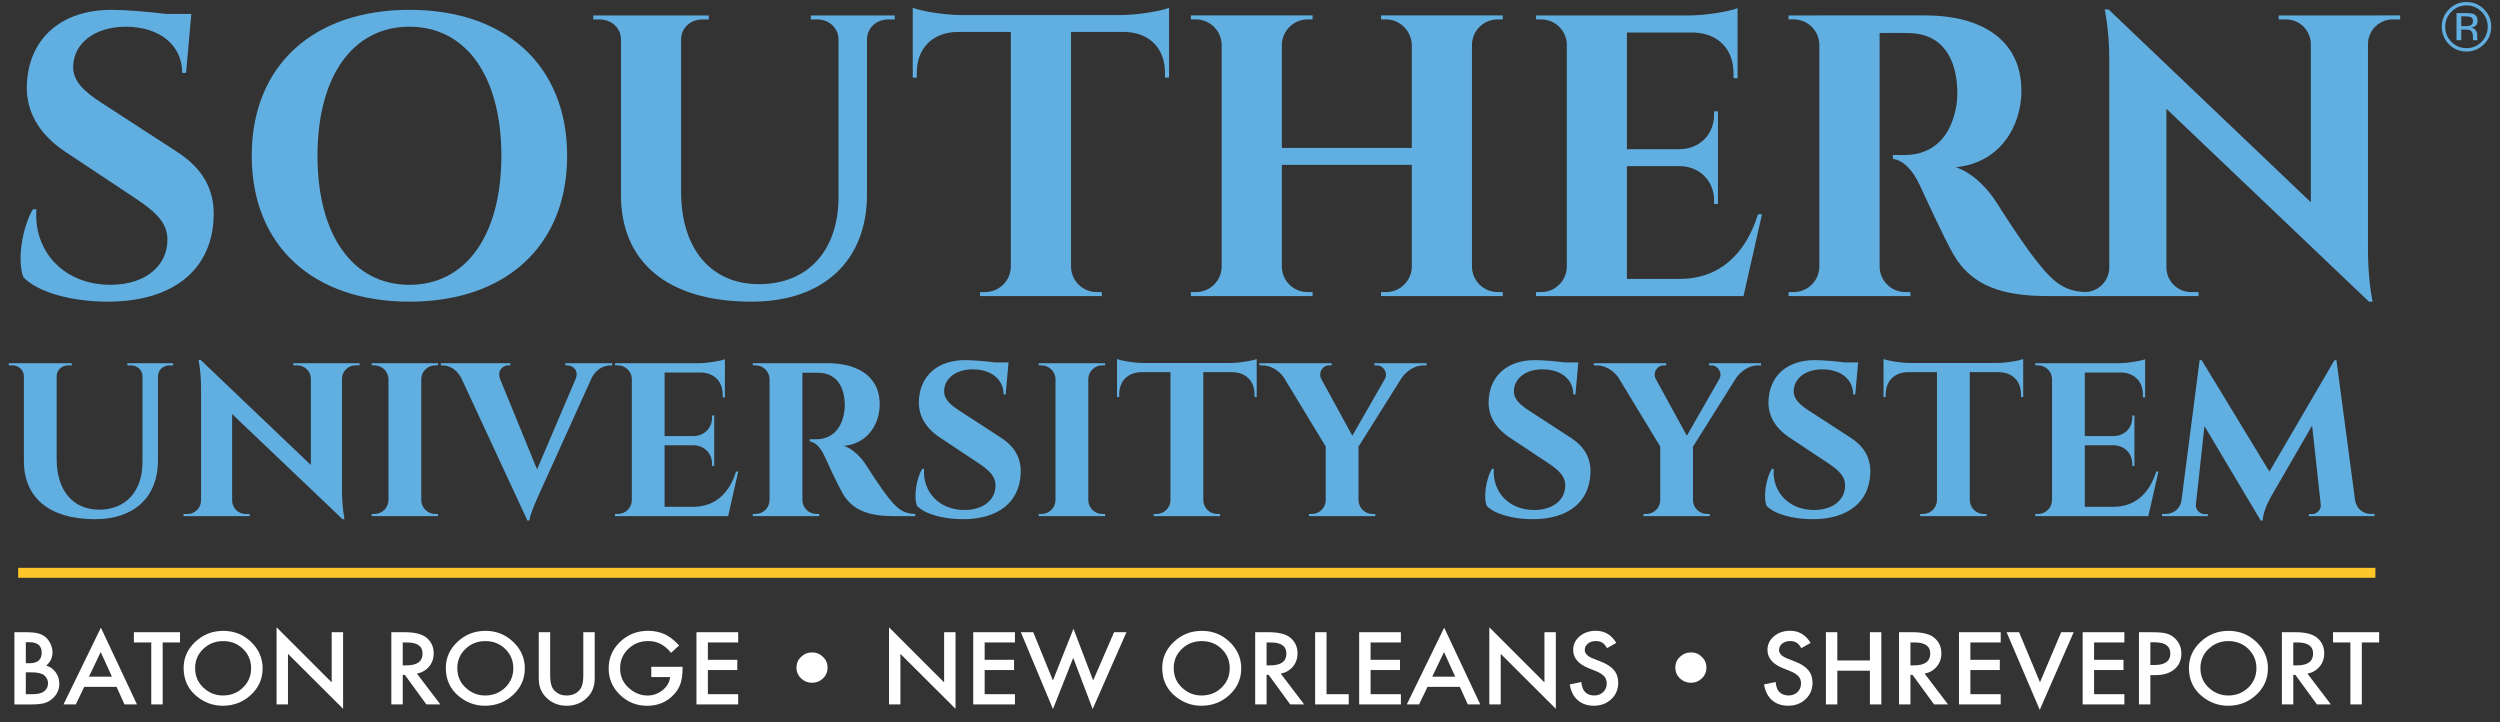
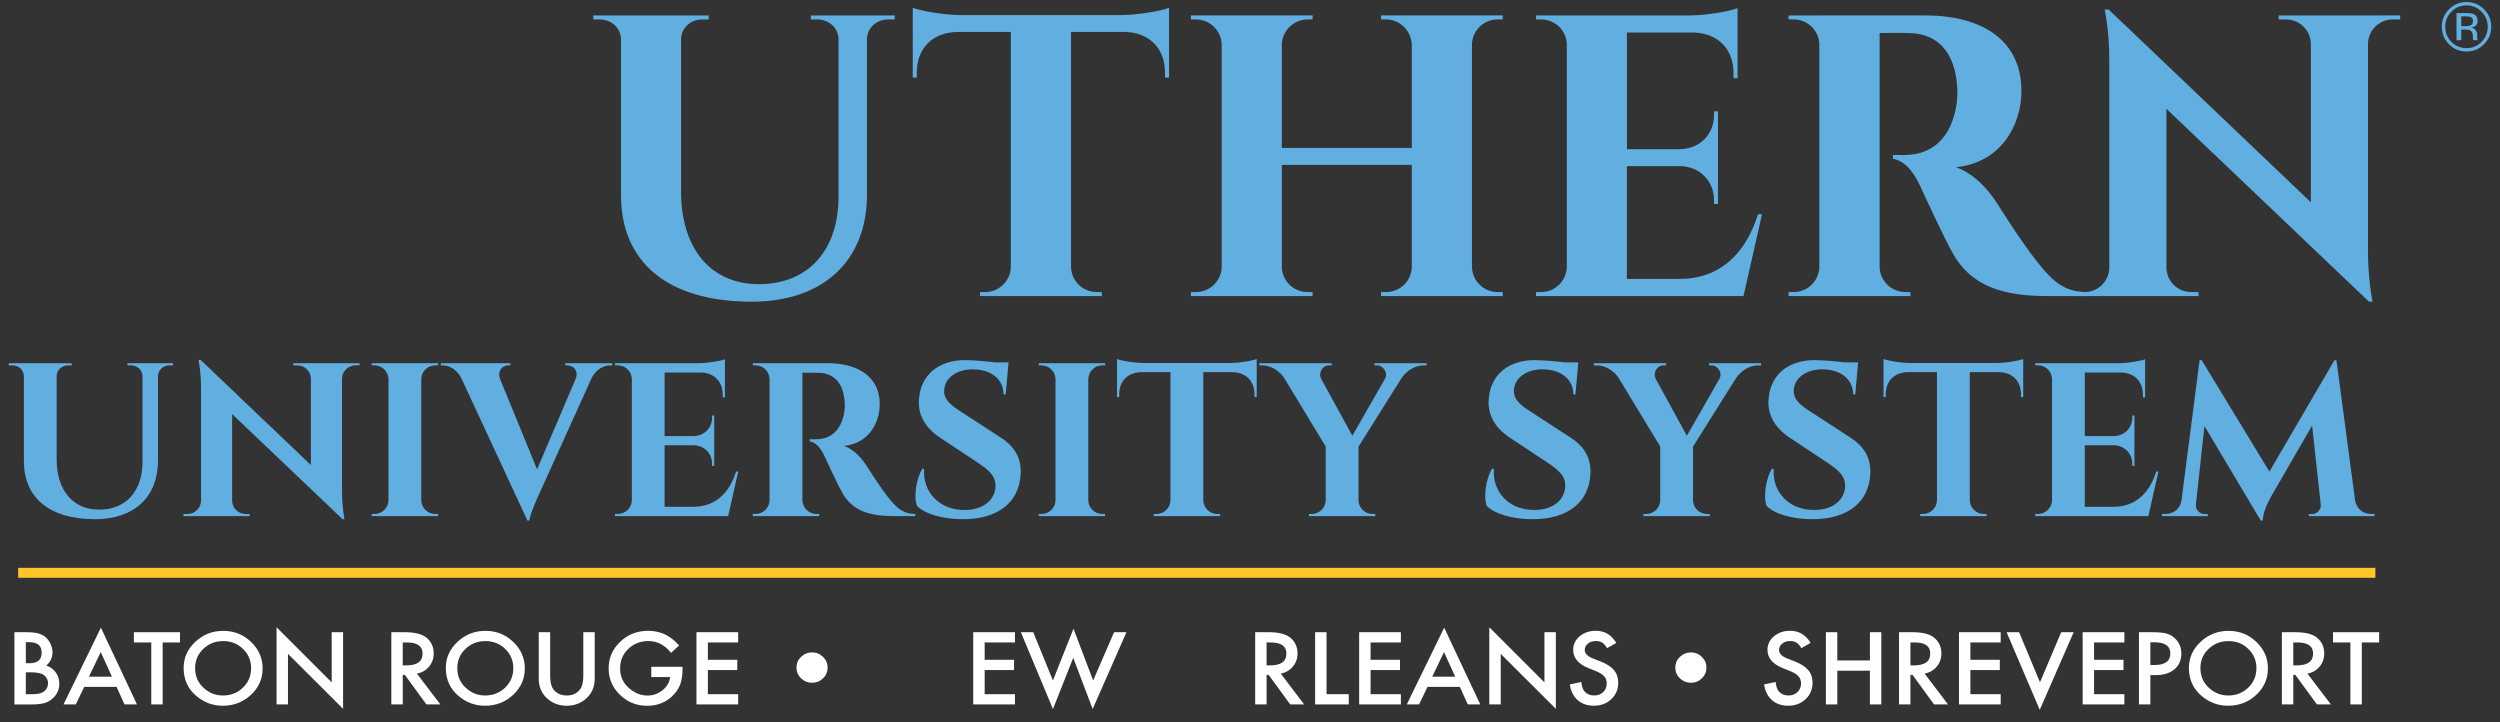
<svg xmlns="http://www.w3.org/2000/svg" id="a" viewBox="0 0 265.097 76.585">
  <rect x="0" y="0" width="265.097" height="76.585" fill="#333333" stroke="none" />
  <defs>
    <style>.b{fill:#ffc629;}.b,.c,.d{stroke-width:0px;}.c{fill:#fff;}.d{fill:#61aee1;}</style>
  </defs>
-   <path class="d" d="M18.833,16.14c2.527,1.641,3.997,3.87,3.816,7.049-.258,5.537-4.433,8.799-11.231,8.799-3.812,0-7.384-.981-8.935-2.581-.704-1.775-.105-5.362,1.007-7.216h.374c-.341,4.434,2.917,8.088,8.016,8.007,3.696-.068,5.877-2.117,5.874-4.779.003-1.724-1.114-2.875-3.399-4.39l-7.407-4.917c-2.925-1.939-4.378-4.528-4.068-7.628.361-4.402,3.587-7.441,8.948-7.441,1.368,0,3.848.189,5.789.436h2.67l-.557,6.249h-.409c-.007-2.953-2.397-4.894-5.993-4.894-3.347,0-5.461,1.807-5.564,4.088-.104,1.673,1.181,2.796,2.962,3.953l8.106,5.266Z" />
-   <path class="d" d="M60.14,16.516c0,9.552-6.515,15.473-16.724,15.473s-16.724-5.92-16.724-15.473S33.206,1.043,43.416,1.043s16.724,5.92,16.724,15.473ZM53.164,16.516c0-8.443-3.755-13.684-9.748-13.684s-9.749,5.241-9.749,13.684,3.756,13.686,9.749,13.686,9.748-5.243,9.748-13.686Z" />
  <path class="d" d="M94.872,1.638v.424h-.693c-1.194,0-2.171.836-2.244,2.007v16.554c0,6.984-4.584,11.367-12.232,11.367-9.104,0-13.855-4.356-13.855-11.294V4.168c-.023-1.223-1.019-2.106-2.247-2.106h-.692v-.424h12.247v.424h-.693c-1.207,0-2.189.853-2.241,2.041v16.225c0,6.049,3.167,9.805,8.252,9.805,5.192,0,8.431-3.547,8.443-9.256V4.109c-.054-1.192-1.038-2.047-2.246-2.047h-.692v-.424h8.895Z" />
  <path class="d" d="M123.963,8.231l-.429-.006v-.5c.006-2.592-1.645-4.273-4.253-4.339h-5.71v24.944c.045,1.466,1.245,2.639,2.722,2.639h.538l.007.426h-12.919l.007-.426h.538c1.464,0,2.656-1.155,2.721-2.604V3.387h-5.716c-2.608.066-4.258,1.747-4.253,4.339v.5l-.429.006V.823c.785.33,3.209.751,5.038.774h17.101c1.829-.023,4.253-.443,5.038-.774v7.409Z" />
  <path class="d" d="M146.438,31.394l.008-.424h.538c1.477,0,2.677-1.175,2.722-2.641v-10.85h-13.782v10.818c.026,1.481,1.234,2.673,2.722,2.673h.538l.006.424h-12.913l.007-.424h.538c1.488,0,2.696-1.192,2.724-2.673V4.732c-.038-1.472-1.241-2.672-2.723-2.672h-.538l-.007-.424h12.912l-.006.424h-.538c-1.479,0-2.681,1.204-2.722,2.672v10.954h13.782V4.732c-.057-1.455-1.253-2.673-2.722-2.673h-.538l-.006-.424h12.912l-.008.424h-.538c-1.489,0-2.694,1.192-2.722,2.673v23.564c.028,1.481,1.236,2.673,2.722,2.673h.538l.008.424h-12.914Z" />
  <path class="d" d="M184.883,31.394h-22.01l.008-.424h.538c1.489,0,2.696-1.192,2.722-2.673V4.598c-.096-1.417-1.273-2.538-2.717-2.538h-.538l-.006-.423h16.297c1.832-.017,4.283-.441,5.073-.774v7.432l-.428-.006v-.5c.006-2.558-1.604-4.23-4.153-4.336h-7.152v12.367h5.635c2.087-.04,3.611-1.572,3.605-3.643v-.368l.415-.006v9.826l-.415-.006v-.368c.004-2.053-1.494-3.577-3.553-3.641h-5.688v11.961h5.581c4.245,0,7.001-2.638,8.32-6.856h.424l-1.96,8.673Z" />
  <path class="d" d="M204.238,1.636c5.154,0,10.111,2.096,10.111,8.018,0,3.577-2.134,7.596-6.958,8.077,1.794.589,3.392,2.277,4.336,3.766.128.208,2.679,4.251,4.281,6.247,1.832,2.334,3.045,3.19,5.26,3.224v.426h-4.139c-4.649,0-8.032-1.007-9.984-4.407-1.034-1.802-2.951-6.011-3.541-7.281-.826-1.775-1.775-2.675-2.879-2.866v-.404h1.298c2.287-.025,4.611-1.19,5.369-4.915.098-.517.192-1.202.157-2.058-.17-4.066-2.222-5.885-5.013-5.952-1.128-.047-2.692,0-3.224-.013v24.798c.026,1.479,1.234,2.672,2.73,2.672h.53l.006.426h-12.926l.008-.426h.538c1.481,0,2.685-1.181,2.722-2.653V4.732c-.028-1.481-1.236-2.673-2.719-2.672h-.543l-.006-.423,14.588-.002Z" />
  <path class="d" d="M254.512,1.636l-.006.426h-.785c-1.423,0-2.579,1.13-2.624,2.539v21.965c0,3.204.491,5.424.491,5.424h-.385l-21.48-20.453v16.869c.032,1.423,1.194,2.564,2.622,2.564h.785l.008.426h-12.886l.006-.426h.785c1.434,0,2.598-1.149,2.624-2.575V6.311c0-3.16-.494-5.309-.494-5.309h.419l21.446,20.444V4.639c-.026-1.428-1.189-2.577-2.624-2.577h-.783l-.008-.424,12.89-.002Z" />
  <path class="d" d="M18.353,38.512v.232h-.377c-.652,0-1.183.455-1.224,1.094v9.022c0,3.807-2.499,6.196-6.667,6.196-4.962,0-7.552-2.373-7.552-6.156v-9.009c-.012-.666-.556-1.147-1.224-1.147h-.377v-.232h6.675v.232h-.377c-.658,0-1.193.464-1.222,1.113v8.843c0,3.296,1.726,5.345,4.498,5.345,2.83,0,4.596-1.934,4.603-5.045v-9.141c-.029-.649-.566-1.115-1.224-1.115h-.378v-.232h4.849Z" />
  <path class="d" d="M38.127,38.512l-.003.23h-.428c-.774,0-1.405.617-1.429,1.387v11.971c0,1.747.267,2.956.267,2.956h-.21l-11.709-11.148v9.196c.019.774.652,1.398,1.431,1.398h.427l.004.23h-7.024l.004-.23h.427c.782,0,1.416-.626,1.431-1.406v-12.037c0-1.723-.27-2.894-.27-2.894h.228l11.69,11.145v-9.162c-.015-.777-.649-1.404-1.43-1.404h-.428l-.003-.232h7.025Z" />
  <path class="d" d="M46.452,54.732h-7.039l.004-.232h.293c.811,0,1.469-.649,1.484-1.457v-12.854c-.02-.802-.675-1.447-1.484-1.447h-.292l-.004-.232h7.038l-.004.232h-.293c-.806,0-1.461.641-1.484,1.441v12.86c.015.807.674,1.457,1.484,1.457h.293l.004.232Z" />
  <path class="d" d="M64.919,38.51v.234h-.208c-.662,0-1.457.379-1.95,1.29l-5.486,12.127c-.165.351-1.083,2.36-1.14,3.034h-.208l-7.022-15.125c-.502-.938-1.292-1.326-1.975-1.326h-.185v-.234h7.379v.23h-.204c-.598,0-1.219.526-.891,1.453l3.922,9.577,4.083-9.577c.381-.926-.288-1.453-.886-1.453h-.204v-.23h4.974Z" />
  <path class="d" d="M77.213,54.732h-11.996l.004-.232h.292c.811,0,1.47-.649,1.485-1.457v-12.918c-.053-.772-.695-1.383-1.481-1.383h-.293l-.004-.23h8.883c.999-.009,2.335-.24,2.766-.421v4.051l-.234-.004v-.272c.003-1.394-.874-2.306-2.263-2.364h-3.899v6.741h3.071c1.138-.021,1.969-.857,1.965-1.985v-.202l.226-.002v5.354l-.226-.002v-.202c.003-1.119-.814-1.949-1.936-1.985h-3.101v6.52h3.041c2.315,0,3.817-1.438,4.536-3.737h.231l-1.068,4.728Z" />
  <path class="d" d="M87.772,38.512c2.809,0,5.511,1.141,5.511,4.37,0,1.951-1.163,4.141-3.792,4.403.978.321,1.849,1.24,2.363,2.053.071.111,1.46,2.315,2.333,3.404,1,1.273,1.66,1.74,2.868,1.758v.232h-2.256c-2.535,0-4.378-.549-5.442-2.402-.564-.983-1.608-3.277-1.931-3.97-.45-.968-.968-1.458-1.569-1.562v-.219h.707c1.246-.013,2.513-.649,2.926-2.679.054-.283.105-.655.086-1.123-.093-2.215-1.211-3.207-2.733-3.245-.615-.026-1.468,0-1.758-.008v13.518c.015.807.674,1.457,1.489,1.457h.289l.004.232h-7.045l.004-.232h.293c.807,0,1.462-.643,1.483-1.445v-12.856c-.015-.807-.674-1.457-1.482-1.457h-.295l-.004-.23h7.951Z" />
  <path class="d" d="M106.15,46.417c1.377.894,2.179,2.109,2.08,3.841-.141,3.019-2.416,4.798-6.121,4.798-2.078,0-4.025-.536-4.87-1.407-.384-.968-.058-2.922.549-3.934h.204c-.186,2.417,1.59,4.409,4.37,4.364,2.014-.036,3.203-1.153,3.202-2.604,0-.941-.608-1.568-1.853-2.394l-4.037-2.679c-1.594-1.058-2.387-2.47-2.218-4.158.197-2.398,1.956-4.056,4.878-4.056.745,0,2.097.104,3.155.238h1.456l-.304,3.405h-.223c-.004-1.607-1.307-2.666-3.267-2.666-1.824,0-2.976.985-3.033,2.228-.057.913.643,1.523,1.614,2.155l4.419,2.87Z" />
  <path class="d" d="M117.183,54.732h-7.039l.004-.232h.293c.811,0,1.469-.649,1.484-1.457v-12.854c-.02-.802-.675-1.447-1.484-1.447h-.292l-.004-.232h7.038l-.004.232h-.293c-.806,0-1.461.641-1.484,1.441v12.86c.015.807.674,1.457,1.484,1.457h.293l.004.232Z" />
  <path class="d" d="M133.262,42.106l-.234-.004v-.272c.002-1.413-.898-2.33-2.319-2.366h-3.113v13.597c.025.798.679,1.44,1.484,1.44h.293l.004.23h-7.043l.004-.23h.293c.798,0,1.448-.63,1.483-1.421v-13.616h-3.116c-1.421.036-2.321.953-2.318,2.366v.272l-.234.004v-4.037c.427.179,1.749.409,2.746.421h9.322c.996-.011,2.319-.241,2.745-.421l.002,4.037Z" />
  <path class="d" d="M151.272,38.512v.232h-.325c-.97,0-1.851.641-2.33,1.353l-4.562,7.264v5.683c.015.807.674,1.457,1.485,1.457h.292l.004.232h-7.039l.004-.232h.294c.806,0,1.46-.641,1.483-1.441v-5.711l-4.413-7.275c-.453-.702-1.357-1.33-2.3-1.33h-.325v-.23h7.667v.23h-.291c-.677,0-1.151.777-.815,1.434l3.302,6.026,3.449-6.024c.368-.658-.183-1.434-.813-1.434h-.292v-.232h5.524Z" />
  <path class="d" d="M166.565,46.417c1.377.894,2.179,2.109,2.081,3.841-.141,3.019-2.417,4.798-6.122,4.798-2.077,0-4.024-.536-4.869-1.407-.385-.968-.058-2.922.549-3.934h.204c-.187,2.417,1.589,4.409,4.37,4.364,2.013-.036,3.202-1.153,3.202-2.604,0-.941-.608-1.568-1.853-2.394l-4.037-2.679c-1.594-1.058-2.387-2.47-2.219-4.158.198-2.398,1.956-4.056,4.879-4.056.745,0,2.096.104,3.155.238h1.457l-.304,3.405h-.223c-.004-1.607-1.307-2.666-3.268-2.666-1.824,0-2.975.985-3.032,2.228-.057.913.643,1.523,1.613,2.155l4.419,2.87Z" />
  <path class="d" d="M186.741,38.512v.232h-.325c-.97,0-1.849.641-2.33,1.353l-4.562,7.264v5.683c.015.807.674,1.457,1.485,1.457h.292l.004.232h-7.037l.004-.232h.292c.806,0,1.462-.641,1.485-1.441v-5.711l-4.413-7.275c-.455-.702-1.357-1.33-2.3-1.33h-.325v-.23h7.667v.23h-.292c-.675,0-1.149.777-.813,1.434l3.3,6.026,3.449-6.024c.368-.658-.183-1.434-.813-1.434h-.292v-.232h5.524Z" />
  <path class="d" d="M196.241,46.417c1.377.894,2.179,2.109,2.079,3.841-.14,3.019-2.415,4.798-6.12,4.798-2.079,0-4.026-.536-4.871-1.407-.383-.968-.057-2.922.549-3.934h.204c-.185,2.417,1.59,4.409,4.37,4.364,2.015-.036,3.204-1.153,3.202-2.604.002-.941-.608-1.568-1.853-2.394l-4.037-2.679c-1.594-1.058-2.387-2.47-2.217-4.158.196-2.398,1.955-4.056,4.877-4.056.745,0,2.098.104,3.156.238h1.455l-.304,3.405h-.223c-.004-1.607-1.306-2.666-3.266-2.666-1.824,0-2.977.985-3.034,2.228-.057.913.643,1.523,1.615,2.155l4.419,2.87Z" />
  <path class="d" d="M214.541,42.106l-.234-.004v-.272c.002-1.413-.898-2.33-2.319-2.366h-3.113v13.597c.025.798.679,1.44,1.485,1.44h.292l.004.23h-7.043l.004-.23h.294c.798,0,1.447-.63,1.483-1.421v-13.616h-3.117c-1.421.036-2.321.953-2.317,2.366v.272l-.234.004v-4.037c.426.179,1.749.409,2.745.421h9.322c.996-.011,2.319-.241,2.745-.421l.002,4.037Z" />
  <path class="d" d="M227.81,54.732h-11.997l.004-.232h.292c.811,0,1.47-.649,1.485-1.457v-12.918c-.053-.772-.694-1.383-1.481-1.383h-.292l-.004-.23h8.882c1-.009,2.336-.24,2.766-.421v4.051l-.234-.004v-.272c.004-1.394-.874-2.306-2.262-2.364h-3.9v6.741h3.071c1.138-.021,1.97-.857,1.966-1.985v-.202l.226-.002v5.354l-.226-.002v-.202c.002-1.119-.815-1.949-1.936-1.985h-3.102v6.52h3.041c2.315,0,3.817-1.438,4.536-3.737h.232l-1.068,4.728Z" />
  <path class="d" d="M249.731,53.047c.147.917.86,1.453,1.69,1.453h.368v.232h-6.962v-.219h.36c.5-.002.958-.489.904-.99l-.917-8.396-4.339,7.507s-.862,1.436-.894,2.56h-.219l-5.962-10.009-.913,8.337c-.053.5.406.989.904.99h.362v.219h-4.851v-.232h.368c.832,0,1.573-.536,1.694-1.451l1.921-14.861h.215l7.188,11.822,6.894-11.814h.211l1.977,14.852Z" />
  <path class="d" d="M263.399,4.692c-.512.514-1.132.772-1.858.772s-1.344-.257-1.854-.772c-.507-.512-.761-1.133-.761-1.861,0-.722.256-1.339.768-1.851.51-.51,1.125-.765,1.847-.765.726,0,1.346.255,1.858.765s.768,1.127.768,1.851-.256,1.347-.768,1.861ZM259.947,1.237c-.438.441-.657.973-.657,1.597,0,.629.218,1.165.654,1.608.438.443.971.665,1.597.665s1.159-.222,1.597-.665.657-.979.657-1.608c0-.624-.219-1.156-.657-1.597-.44-.443-.973-.665-1.597-.665s-1.153.222-1.593.665ZM261.491,1.383c.357,0,.619.035.786.104.298.124.447.367.447.73,0,.258-.094.447-.281.569-.1.065-.238.111-.416.14.225.036.39.13.494.282.105.152.157.301.157.446v.211c0,.067.003.138.007.214.005.076.013.126.025.15l.018.036h-.475c-.003-.009-.005-.019-.007-.029-.003-.009-.005-.02-.007-.032l-.011-.093v-.228c0-.333-.09-.552-.272-.659-.107-.062-.296-.093-.565-.093h-.4v1.133h-.507V1.383h1.008ZM262.039,1.837c-.128-.071-.332-.107-.615-.107h-.433v1.043h.459c.215,0,.376-.021.483-.064.199-.079.298-.229.298-.45,0-.21-.064-.35-.192-.422Z" />
  <path class="c" d="M1.528,74.696v-7.658h1.204c.536,0,.964.04,1.282.119.322.079.593.213.815.402.225.195.403.438.535.729.135.294.202.592.202.893,0,.549-.22,1.013-.659,1.394.426.139.761.382,1.007.729.249.344.374.744.374,1.2,0,.598-.221,1.104-.664,1.518-.266.255-.566.431-.898.531-.363.096-.818.144-1.365.144h-1.832ZM2.738,70.327h.379c.45,0,.779-.095.989-.285s.314-.47.314-.841c0-.36-.107-.634-.322-.821s-.526-.28-.934-.28h-.426v2.227ZM2.738,73.61h.747c.547,0,.948-.103,1.204-.308.27-.222.405-.503.405-.843,0-.331-.13-.608-.389-.833-.253-.222-.704-.332-1.355-.332h-.613v2.316Z" />
  <path class="c" d="M12.361,72.837h-3.431l-.893,1.86h-1.303l3.966-8.139,3.826,8.139h-1.324l-.841-1.86ZM11.868,71.75l-1.189-2.604-1.246,2.604h2.434Z" />
  <path class="c" d="M17.249,68.125v6.572h-1.209v-6.572h-1.843v-1.086h4.89v1.086h-1.838Z" />
  <path class="c" d="M19.47,70.833c0-1.078.414-2.004,1.241-2.777.824-.774,1.813-1.161,2.969-1.161,1.142,0,2.121.39,2.938,1.17.82.78,1.23,1.718,1.23,2.812,0,1.101-.412,2.035-1.235,2.802-.827.77-1.825,1.156-2.995,1.156-1.035,0-1.964-.342-2.787-1.027-.907-.757-1.36-1.749-1.36-2.976ZM20.69,70.845c0,.846.298,1.541.893,2.086.592.545,1.275.818,2.05.818.841,0,1.55-.278,2.128-.832.578-.561.867-1.246.867-2.052,0-.816-.285-1.499-.856-2.052-.568-.555-1.27-.832-2.107-.832s-1.538.278-2.113.832c-.574.549-.862,1.226-.862,2.032Z" />
  <path class="c" d="M29.327,74.696v-8.179l5.845,5.843v-5.322h1.209v8.124l-5.845-5.828v5.361h-1.209Z" />
  <path class="c" d="M44.212,71.433l2.481,3.263h-1.479l-2.289-3.135h-.218v3.135h-1.209v-7.658h1.417c1.059,0,1.824.19,2.294.57.519.423.779.982.779,1.676,0,.542-.163,1.008-.488,1.399s-.754.64-1.287.749ZM42.706,70.555h.384c1.145,0,1.718-.418,1.718-1.255,0-.784-.557-1.175-1.671-1.175h-.431v2.43Z" />
  <path class="c" d="M47.273,70.833c0-1.078.414-2.004,1.241-2.777.824-.774,1.813-1.161,2.969-1.161,1.142,0,2.121.39,2.938,1.17.82.78,1.23,1.718,1.23,2.812,0,1.101-.412,2.035-1.235,2.802-.827.77-1.825,1.156-2.995,1.156-1.035,0-1.964-.342-2.787-1.027-.907-.757-1.36-1.749-1.36-2.976ZM48.493,70.845c0,.846.298,1.541.893,2.086.592.545,1.275.818,2.05.818.841,0,1.55-.278,2.128-.832.578-.561.867-1.246.867-2.052,0-.816-.285-1.499-.856-2.052-.568-.555-1.27-.832-2.107-.832s-1.538.278-2.113.832c-.574.549-.862,1.226-.862,2.032Z" />
  <path class="c" d="M58.339,67.039v4.609c0,.657.112,1.138.337,1.442.336.439.808.659,1.417.659.613,0,1.087-.22,1.422-.659.225-.294.337-.775.337-1.442v-4.609h1.209v4.93c0,.807-.263,1.471-.789,1.994-.592.582-1.318.873-2.18.873s-1.587-.291-2.175-.873c-.526-.522-.789-1.187-.789-1.994v-4.93h1.209Z" />
  <path class="c" d="M69.062,70.709h3.312v.253c0,.575-.071,1.085-.213,1.528-.138.41-.372.794-.701,1.151-.744.8-1.69,1.2-2.839,1.2-1.121,0-2.082-.387-2.881-1.161-.799-.777-1.199-1.709-1.199-2.797,0-1.111.407-2.053,1.22-2.827.813-.777,1.803-1.166,2.969-1.166.626,0,1.211.122,1.754.365.519.244,1.03.639,1.531,1.187l-.862.789c-.658-.837-1.459-1.255-2.403-1.255-.848,0-1.559.279-2.133.838-.574.549-.862,1.237-.862,2.063,0,.853.32,1.556.96,2.108.599.513,1.248.769,1.947.769.595,0,1.13-.191,1.604-.574.474-.386.739-.848.794-1.385h-1.998v-1.086Z" />
  <path class="c" d="M78.275,68.125h-3.213v1.84h3.12v1.086h-3.12v2.559h3.213v1.086h-4.423v-7.658h4.423v1.086Z" />
  <path class="c" d="M86.132,69.181c.443,0,.824.159,1.142.476.322.314.483.691.483,1.131,0,.45-.161.83-.483,1.141-.322.314-.711.471-1.168.471-.45,0-.839-.157-1.168-.471-.322-.317-.483-.696-.483-1.136,0-.45.163-.83.488-1.141.329-.314.725-.471,1.189-.471Z" />
-   <path class="c" d="M94.269,74.696v-8.179l5.845,5.843v-5.322h1.209v8.124l-5.845-5.828v5.361h-1.209Z" />
  <path class="c" d="M107.624,68.125h-3.213v1.84h3.12v1.086h-3.12v2.559h3.213v1.086h-4.423v-7.658h4.423v1.086Z" />
  <path class="c" d="M109.564,67.039l2.087,5.118,2.18-5.49,2.087,5.49,2.216-5.118h1.313l-3.582,8.144-2.061-5.426-2.149,5.431-3.405-8.149h1.313Z" />
-   <path class="c" d="M123.24,70.833c0-1.078.414-2.004,1.241-2.777.824-.774,1.813-1.161,2.969-1.161,1.142,0,2.121.39,2.938,1.17.82.78,1.23,1.718,1.23,2.812,0,1.101-.412,2.035-1.235,2.802-.827.77-1.825,1.156-2.995,1.156-1.035,0-1.964-.342-2.787-1.027-.907-.757-1.36-1.749-1.36-2.976ZM124.46,70.845c0,.846.298,1.541.893,2.086.592.545,1.275.818,2.05.818.841,0,1.55-.278,2.128-.832.578-.561.867-1.246.867-2.052,0-.816-.285-1.499-.856-2.052-.568-.555-1.27-.832-2.107-.832s-1.538.278-2.113.832c-.574.549-.862,1.226-.862,2.032Z" />
  <path class="c" d="M135.812,71.433l2.481,3.263h-1.479l-2.289-3.135h-.218v3.135h-1.209v-7.658h1.417c1.059,0,1.824.19,2.294.57.519.423.779.982.779,1.676,0,.542-.163,1.008-.488,1.399s-.754.64-1.287.749ZM134.306,70.555h.384c1.145,0,1.718-.418,1.718-1.255,0-.784-.557-1.175-1.671-1.175h-.431v2.43Z" />
  <path class="c" d="M140.664,67.039v6.572h2.357v1.086h-3.566v-7.658h1.209Z" />
  <path class="c" d="M148.548,68.125h-3.213v1.84h3.12v1.086h-3.12v2.559h3.213v1.086h-4.423v-7.658h4.423v1.086Z" />
  <path class="c" d="M154.801,72.837h-3.431l-.893,1.86h-1.303l3.966-8.139,3.826,8.139h-1.324l-.841-1.86ZM154.308,71.75l-1.189-2.604-1.246,2.604h2.434Z" />
  <path class="c" d="M157.925,74.696v-8.179l5.845,5.843v-5.322h1.209v8.124l-5.845-5.828v5.361h-1.209Z" />
  <path class="c" d="M171.389,68.174l-.981.555c-.183-.304-.358-.503-.524-.595-.173-.106-.396-.159-.67-.159-.336,0-.614.091-.836.273-.221.179-.332.404-.332.675,0,.374.291.675.872.903l.799.312c.651.251,1.126.558,1.427.921.301.362.452.806.452,1.333,0,.704-.246,1.287-.737,1.747-.495.464-1.109.695-1.843.695-.696,0-1.27-.198-1.723-.593-.446-.395-.725-.95-.836-1.664l1.225-.258c.055.45.152.76.291.932.249.331.613.496,1.09.496.377,0,.69-.121.94-.362.249-.241.374-.546.374-.917,0-.149-.022-.285-.065-.409-.043-.123-.111-.237-.202-.341s-.21-.202-.356-.293-.318-.178-.519-.26l-.773-.307c-1.097-.443-1.645-1.091-1.645-1.943,0-.575.23-1.056.69-1.442.46-.39,1.033-.585,1.718-.585.924,0,1.645.428,2.165,1.285Z" />
  <path class="c" d="M179.324,69.181c.443,0,.824.159,1.142.476.322.314.483.691.483,1.131,0,.45-.161.83-.483,1.141-.322.314-.711.471-1.168.471-.45,0-.839-.157-1.168-.471-.322-.317-.483-.696-.483-1.136,0-.45.163-.83.488-1.141.329-.314.725-.471,1.189-.471Z" />
  <path class="c" d="M191.992,68.174l-.981.555c-.183-.304-.358-.503-.524-.595-.173-.106-.396-.159-.67-.159-.336,0-.614.091-.836.273-.221.179-.332.404-.332.675,0,.374.291.675.872.903l.799.312c.651.251,1.126.558,1.427.921.301.362.452.806.452,1.333,0,.704-.246,1.287-.737,1.747-.495.464-1.109.695-1.843.695-.696,0-1.27-.198-1.723-.593-.446-.395-.725-.95-.836-1.664l1.225-.258c.055.45.152.76.291.932.249.331.613.496,1.09.496.377,0,.69-.121.94-.362.249-.241.374-.546.374-.917,0-.149-.022-.285-.065-.409-.043-.123-.111-.237-.202-.341s-.21-.202-.356-.293-.318-.178-.519-.26l-.773-.307c-1.097-.443-1.645-1.091-1.645-1.943,0-.575.23-1.056.69-1.442.46-.39,1.033-.585,1.718-.585.924,0,1.645.428,2.165,1.285Z" />
  <path class="c" d="M194.826,70.034h3.457v-2.996h1.209v7.658h-1.209v-3.576h-3.457v3.576h-1.209v-7.658h1.209v2.996Z" />
  <path class="c" d="M204.085,71.433l2.481,3.263h-1.479l-2.289-3.135h-.218v3.135h-1.209v-7.658h1.417c1.059,0,1.824.19,2.294.57.519.423.779.982.779,1.676,0,.542-.163,1.008-.488,1.399s-.754.64-1.287.749ZM202.58,70.555h.384c1.145,0,1.718-.418,1.718-1.255,0-.784-.557-1.175-1.671-1.175h-.431v2.43Z" />
  <path class="c" d="M212.151,68.125h-3.213v1.84h3.12v1.086h-3.12v2.559h3.213v1.086h-4.423v-7.658h4.423v1.086Z" />
  <path class="c" d="M214.102,67.039l2.216,5.307,2.248-5.307h1.324l-3.597,8.233-3.514-8.233h1.324Z" />
  <path class="c" d="M225.266,68.125h-3.213v1.84h3.12v1.086h-3.12v2.559h3.213v1.086h-4.423v-7.658h4.423v1.086Z" />
  <path class="c" d="M228.022,71.587v3.11h-1.209v-7.658h1.37c.671,0,1.178.045,1.521.134.346.089.651.258.914.506.46.43.69.972.69,1.627,0,.701-.246,1.256-.737,1.666s-1.154.615-1.988.615h-.561ZM228.022,70.515h.452c1.111,0,1.666-.408,1.666-1.225,0-.79-.573-1.185-1.718-1.185h-.4v2.41Z" />
  <path class="c" d="M232.11,70.833c0-1.078.414-2.004,1.241-2.777.824-.774,1.813-1.161,2.969-1.161,1.142,0,2.121.39,2.938,1.17.82.78,1.23,1.718,1.23,2.812,0,1.101-.412,2.035-1.235,2.802-.827.77-1.825,1.156-2.995,1.156-1.035,0-1.964-.342-2.787-1.027-.907-.757-1.36-1.749-1.36-2.976ZM233.33,70.845c0,.846.298,1.541.893,2.086.592.545,1.275.818,2.05.818.841,0,1.55-.278,2.128-.832.578-.561.867-1.246.867-2.052,0-.816-.285-1.499-.856-2.052-.568-.555-1.27-.832-2.107-.832s-1.538.278-2.113.832c-.574.549-.862,1.226-.862,2.032Z" />
  <path class="c" d="M244.682,71.433l2.481,3.263h-1.479l-2.289-3.135h-.218v3.135h-1.209v-7.658h1.417c1.059,0,1.824.19,2.294.57.519.423.779.982.779,1.676,0,.542-.163,1.008-.488,1.399s-.754.64-1.287.749ZM243.176,70.555h.384c1.145,0,1.718-.418,1.718-1.255,0-.784-.557-1.175-1.671-1.175h-.431v2.43Z" />
  <path class="c" d="M250.443,68.125v6.572h-1.209v-6.572h-1.843v-1.086h4.89v1.086h-1.838Z" />
  <rect class="b" x="1.926" y="60.213" width="249.958" height="1.055" />
</svg>